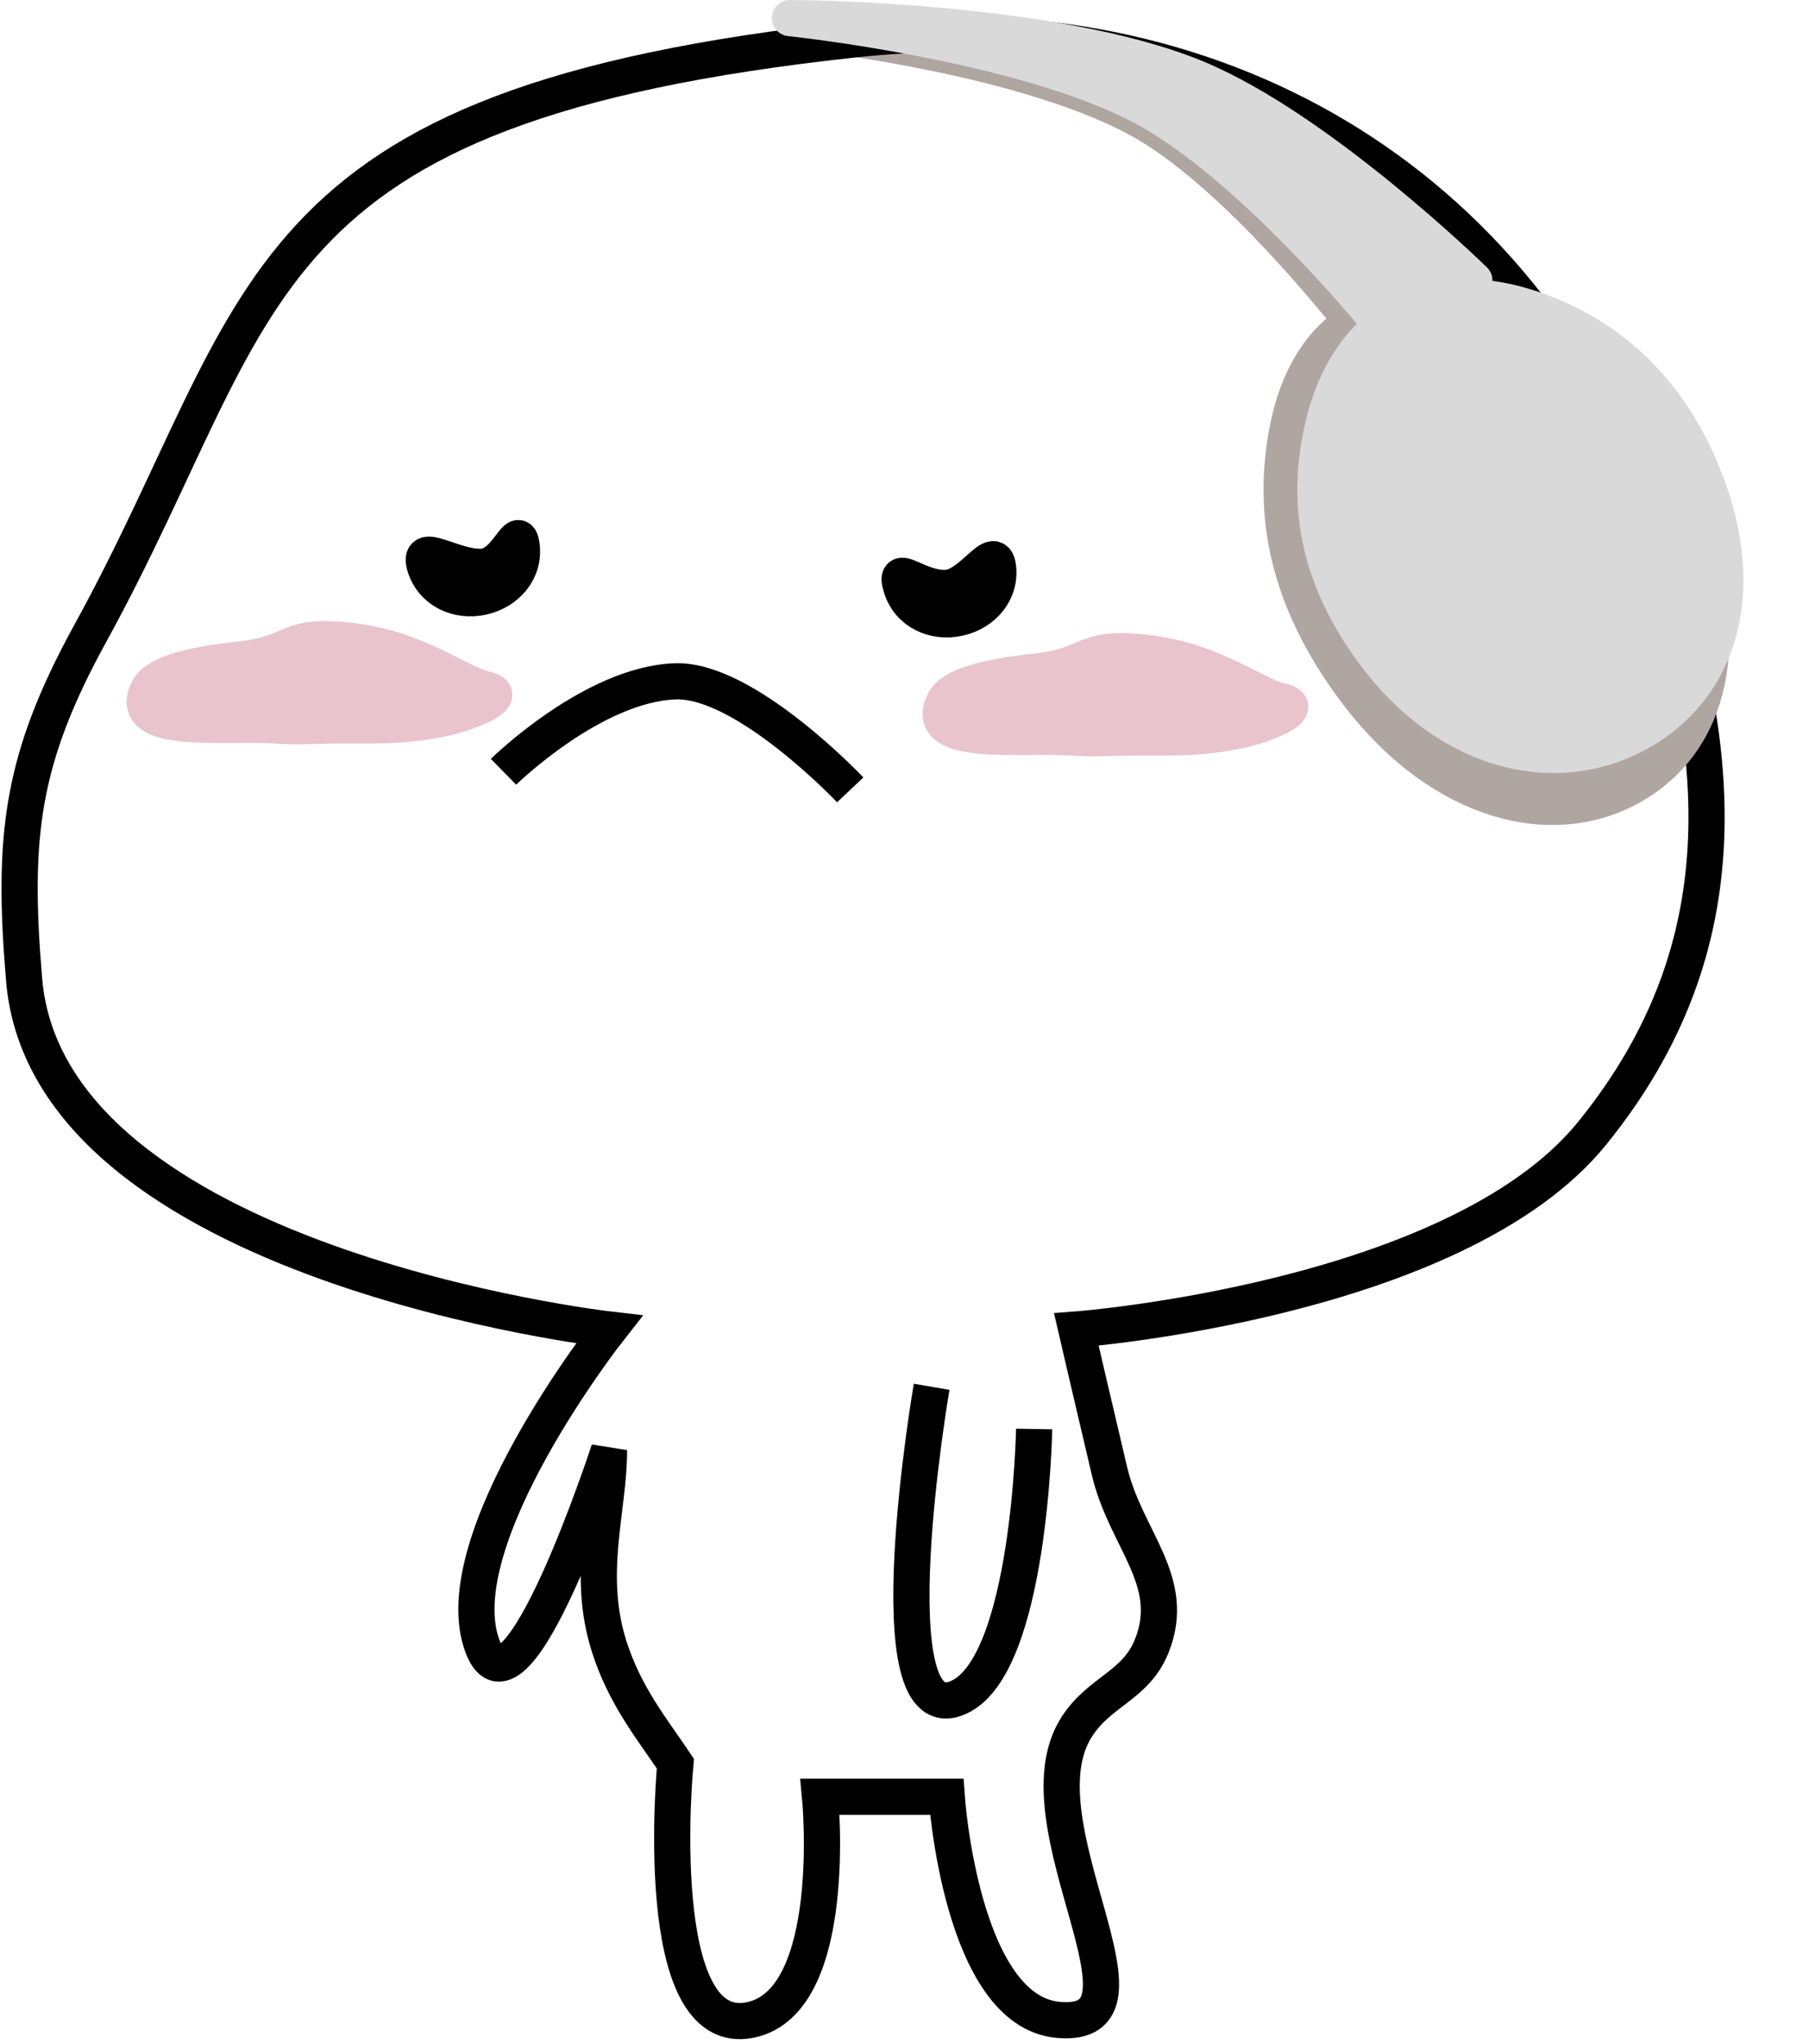
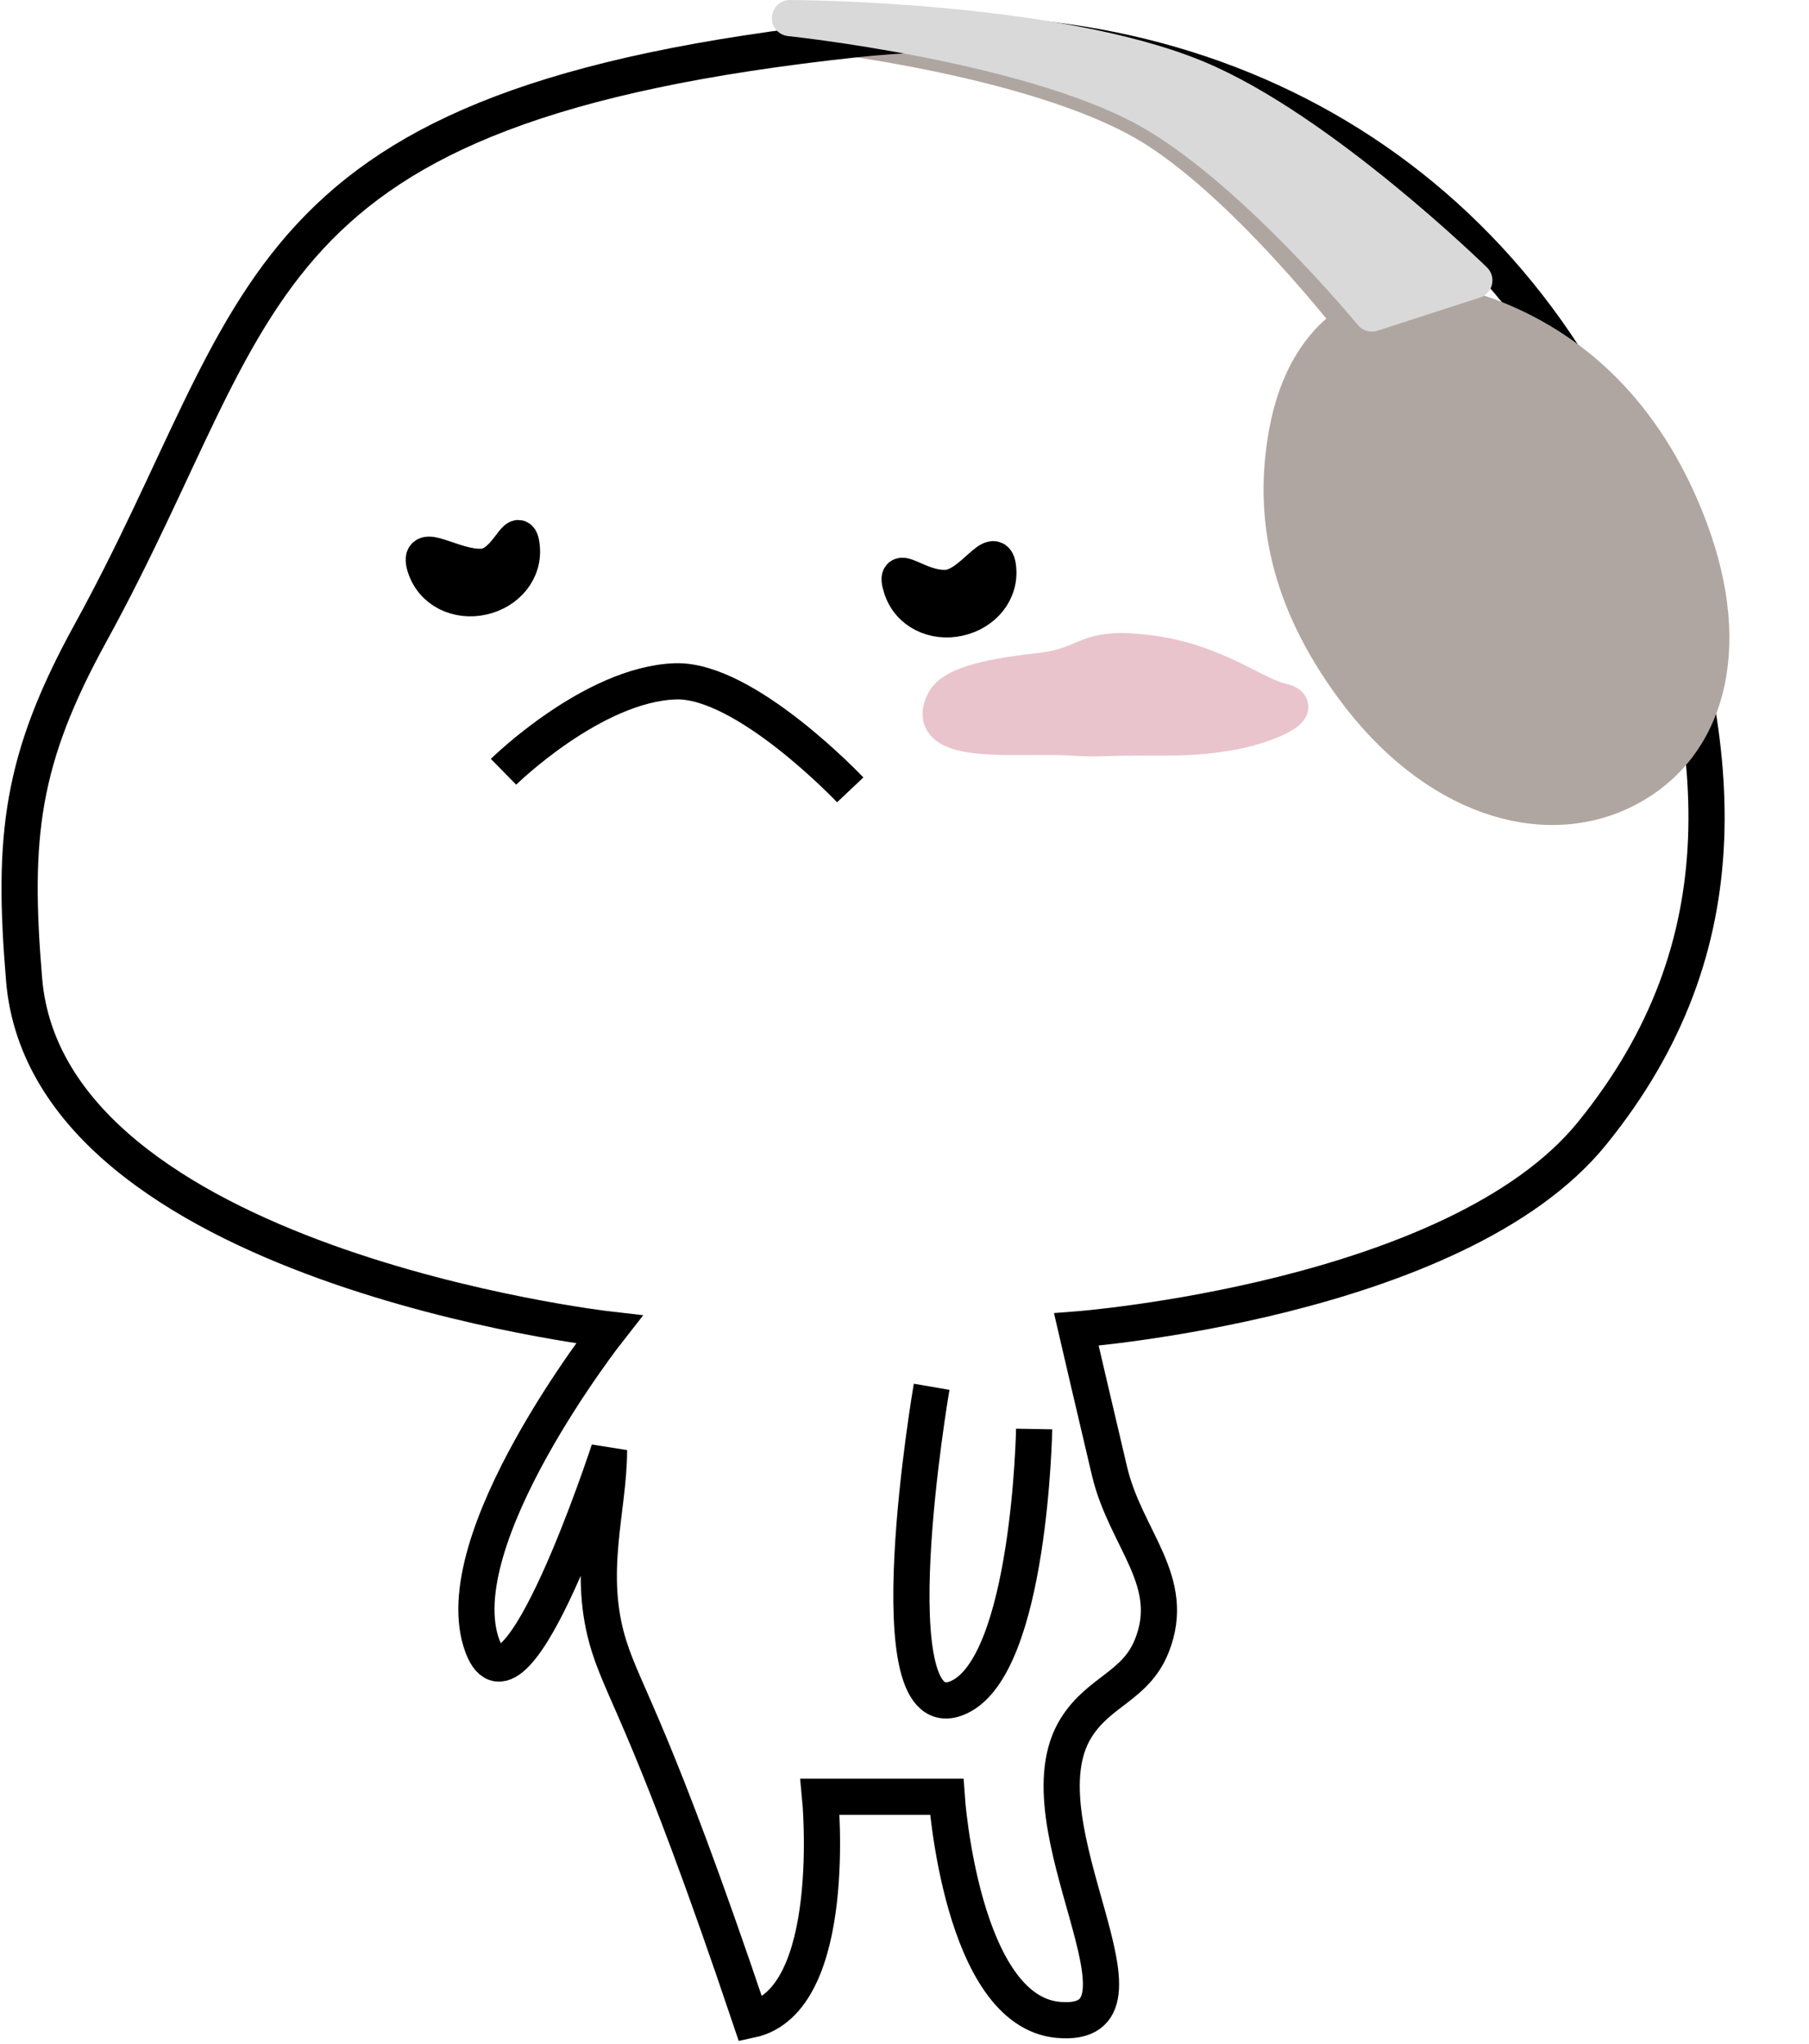
<svg xmlns="http://www.w3.org/2000/svg" width="300" height="339" viewBox="0 0 300 339" fill="none">
  <path d="M225.123 54.5L241 49C241 49 217.199 24.045 198.04 15.5C175.823 5.592 135 5.5 135 5.5C135 5.5 171.381 9.57 190.101 20.5C206.31 29.963 225.123 54.5 225.123 54.5Z" fill="#D9D9D9" stroke="#B0A6A1" stroke-width="6" stroke-linejoin="round" />
-   <path d="M80 94C75.127 94.288 69.01 89.352 70.5 94C71.78 97.992 75.907 99.907 80 99C84.08 98.096 87.052 94.642 86.5 90.5C85.948 86.358 84.171 93.753 80 94Z" fill="black" />
  <path d="M157 97.5C152.127 97.788 148.01 92.852 149.5 97.5C150.78 101.492 154.907 103.407 159 102.5C163.08 101.596 166.052 98.142 165.5 94C164.948 89.858 161.171 97.253 157 97.5Z" fill="black" />
-   <path d="M154.499 230C154.499 230 144.513 288.082 159 281.5C170.821 276.13 171.499 237 171.499 237M83.5 128C83.5 128 98.293 113.469 111.999 113C123.607 112.603 141 131 141 131M100.999 220.5C100.999 220.5 7.982 209.863 4 162.5C1.997 138.678 3.492 125.954 14.999 105C45.211 49.984 39.5 17.5 141.999 6.5C201.233 0.143 251.965 29.576 272.499 85.5C286.344 123.205 289.319 156.82 263.999 188C241.481 215.729 178.499 220.5 178.499 220.5C178.499 220.5 181.823 234.829 183.999 244C186.689 255.336 195.336 262.187 190.999 273C188.325 279.669 182.339 280.427 178.499 286.5C168.359 302.54 194.4 336.692 175.499 335C159.409 333.559 156.999 298 156.999 298H135.999C135.999 298 139.298 331.846 124.499 335C107.579 338.606 111.999 292.5 111.999 292.5C108.333 287 103.626 281.339 100.999 273C97.186 260.894 100.999 250.333 100.999 240.5C100.999 240.5 85.54 287.916 80 273C73.5 255.5 100.999 220.5 100.999 220.5ZM80 94C75.127 94.288 69.01 89.352 70.5 94C71.78 97.992 75.907 99.907 80 99C84.08 98.096 87.052 94.642 86.5 90.5C85.948 86.358 84.171 93.753 80 94ZM157 97.5C152.127 97.788 148.01 92.852 149.5 97.5C150.78 101.492 154.907 103.407 159 102.5C163.08 101.596 166.052 98.142 165.5 94C164.948 89.858 161.171 97.253 157 97.5Z" stroke="black" stroke-width="6" />
-   <path d="M24.591 114.338C20.647 122.112 37.396 119.716 46.091 120.338C49.207 120.562 50.967 120.389 54.091 120.338C61.325 120.221 65.477 120.654 72.591 119.338C77.576 118.417 85.091 115.338 80.591 114.338C76.091 113.338 69.5 107.704 58.591 106.338C47.294 104.924 49.258 108.338 40.091 109.338C30.924 110.338 25.841 111.876 24.591 114.338Z" fill="#E9C4CC" stroke="#E9C4CC" stroke-width="6" />
+   <path d="M154.499 230C154.499 230 144.513 288.082 159 281.5C170.821 276.13 171.499 237 171.499 237M83.5 128C83.5 128 98.293 113.469 111.999 113C123.607 112.603 141 131 141 131M100.999 220.5C100.999 220.5 7.982 209.863 4 162.5C1.997 138.678 3.492 125.954 14.999 105C45.211 49.984 39.5 17.5 141.999 6.5C201.233 0.143 251.965 29.576 272.499 85.5C286.344 123.205 289.319 156.82 263.999 188C241.481 215.729 178.499 220.5 178.499 220.5C178.499 220.5 181.823 234.829 183.999 244C186.689 255.336 195.336 262.187 190.999 273C188.325 279.669 182.339 280.427 178.499 286.5C168.359 302.54 194.4 336.692 175.499 335C159.409 333.559 156.999 298 156.999 298H135.999C135.999 298 139.298 331.846 124.499 335C108.333 287 103.626 281.339 100.999 273C97.186 260.894 100.999 250.333 100.999 240.5C100.999 240.5 85.54 287.916 80 273C73.5 255.5 100.999 220.5 100.999 220.5ZM80 94C75.127 94.288 69.01 89.352 70.5 94C71.78 97.992 75.907 99.907 80 99C84.08 98.096 87.052 94.642 86.5 90.5C85.948 86.358 84.171 93.753 80 94ZM157 97.5C152.127 97.788 148.01 92.852 149.5 97.5C150.78 101.492 154.907 103.407 159 102.5C163.08 101.596 166.052 98.142 165.5 94C164.948 89.858 161.171 97.253 157 97.5Z" stroke="black" stroke-width="6" />
  <path d="M156.592 116.338C152.647 124.112 169.397 121.716 178.092 122.338C181.208 122.562 182.968 122.389 186.092 122.338C193.326 122.221 197.477 122.654 204.592 121.338C209.576 120.417 217.092 117.338 212.592 116.338C208.092 115.338 201.5 109.704 190.592 108.338C179.294 106.924 181.258 110.338 172.092 111.338C162.925 112.338 157.841 113.876 156.592 116.338Z" fill="#E9C4CC" stroke="#E9C4CC" stroke-width="6" />
  <path d="M224.205 113.802C213.722 99.4 210.879 85.801 213.417 71.789C216.699 53.676 229.834 45.786 247.617 52.747C262.293 58.491 273.61 70.131 280.165 87.575C287.851 108.025 282.867 124.124 269.699 130.897C256.095 137.894 237.752 132.414 224.205 113.802Z" fill="#B0A6A1" stroke="#B0A6A1" stroke-width="6" stroke-linejoin="round" />
-   <path d="M227.9 108.388C218.447 95.654 216.363 83.283 219.516 70.266C223.592 53.438 236.716 45.53 253.612 51.056C267.557 55.617 277.954 65.768 283.448 81.493C289.889 99.93 284.262 114.988 271.162 121.87C257.627 128.98 240.114 124.843 227.9 108.388Z" fill="#D9D9D9" stroke="#D9D9D9" stroke-width="6" stroke-linejoin="round" />
  <path d="M227.5 52L244.5 46.5C244.5 46.5 219.015 21.545 198.5 13C174.712 3.092 131 3 131 3C131 3 169.955 7.07 190 18C207.356 27.463 227.5 52 227.5 52Z" fill="#D9D9D9" stroke="#D9D9D9" stroke-width="6" stroke-linejoin="round" />
</svg>